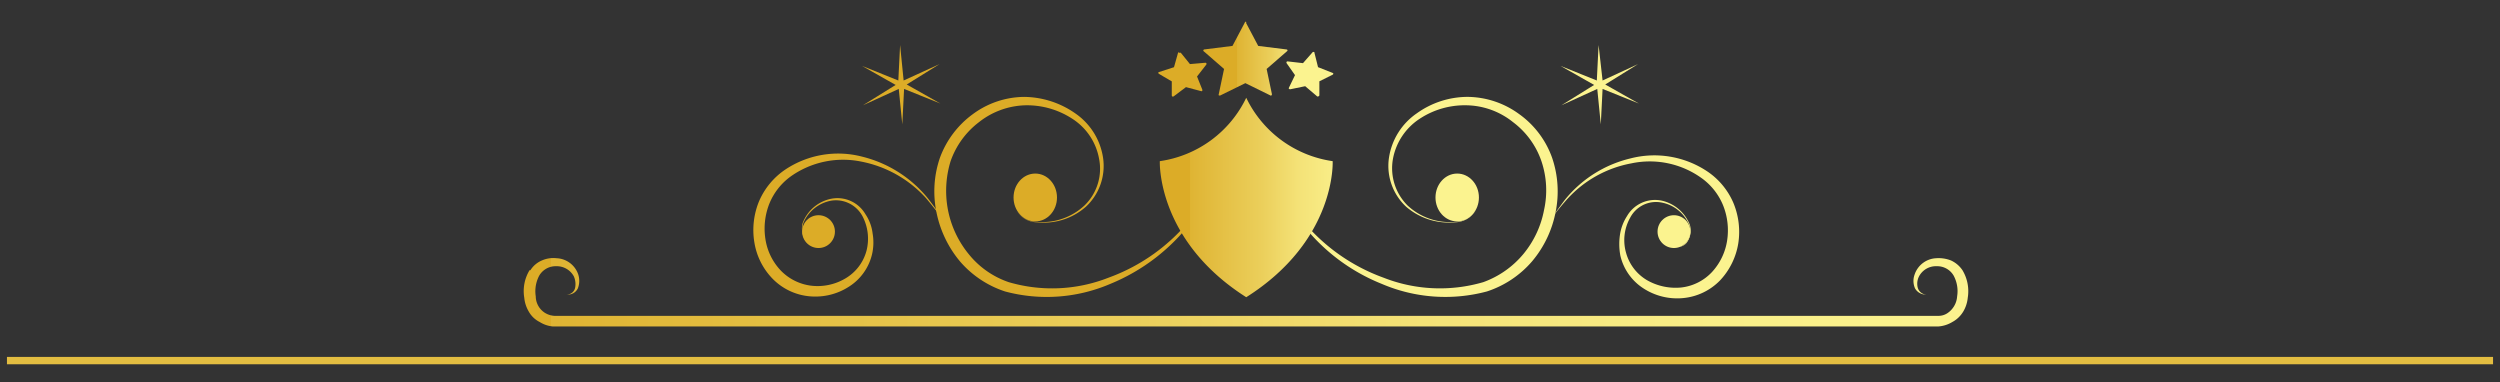
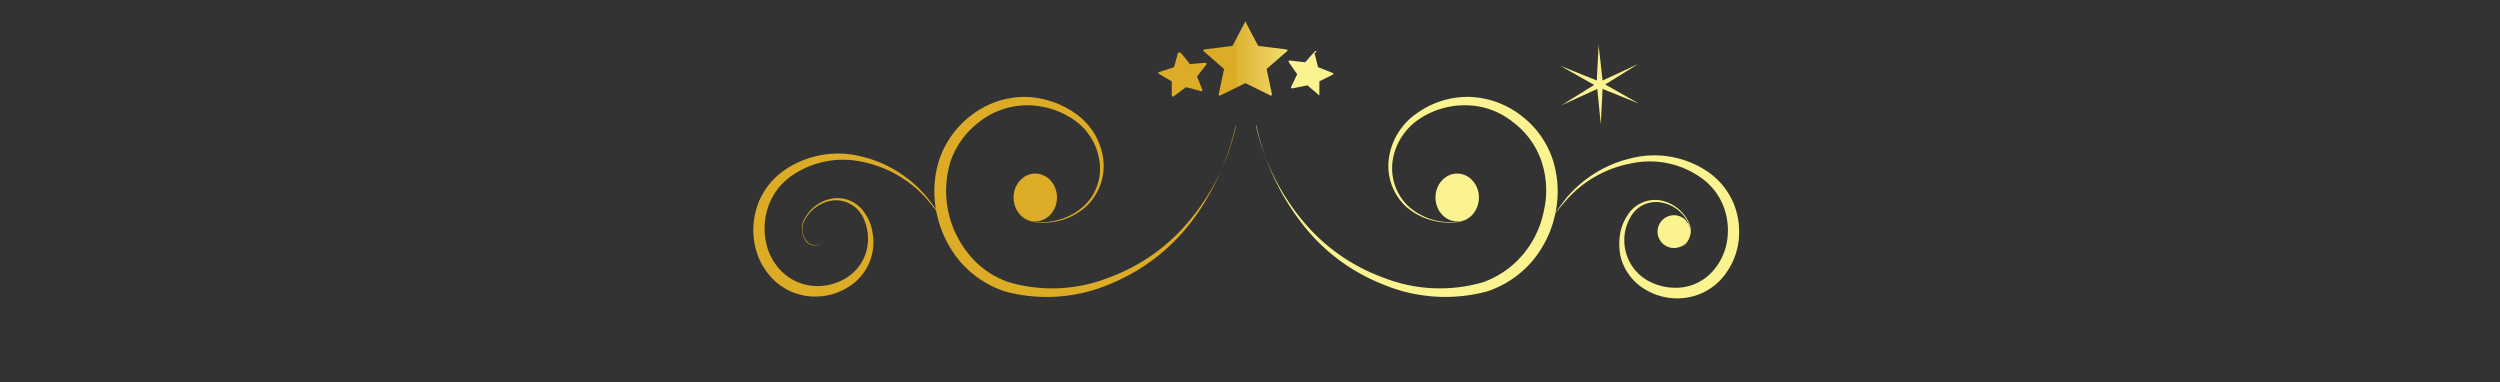
<svg xmlns="http://www.w3.org/2000/svg" xmlns:xlink="http://www.w3.org/1999/xlink" width="340" height="52" viewBox="0 0 340 52">
  <rect x="0" y="0" width="340" height="52" fill="#333333" stroke="none" />
  <defs>
    <linearGradient id="linear-gradient" x1="1.175" y1="3.464" x2="2.171" y2="3.464" gradientUnits="objectBoundingBox">
      <stop offset="0" stop-color="#dcac27" />
      <stop offset="0" stop-color="#dfb433" />
      <stop offset="0.4" stop-color="#ebcf5b" />
      <stop offset="0.6" stop-color="#f4e277" />
      <stop offset="0.8" stop-color="#f9ee88" />
      <stop offset="1" stop-color="#fbf38f" />
    </linearGradient>
    <linearGradient id="linear-gradient-2" x1="10.459" y1="12.88" x2="11.459" y2="12.88" xlink:href="#linear-gradient" />
    <linearGradient id="linear-gradient-3" x1="3.716" y1="4.256" x2="4.712" y2="4.256" xlink:href="#linear-gradient" />
    <linearGradient id="linear-gradient-4" x1="27.067" y1="16.473" x2="28.067" y2="16.473" xlink:href="#linear-gradient" />
    <linearGradient id="linear-gradient-5" x1="-0.955" y1="3.464" x2="0.041" y2="3.464" xlink:href="#linear-gradient" />
    <linearGradient id="linear-gradient-6" x1="-8.969" y1="12.88" x2="-7.969" y2="12.88" xlink:href="#linear-gradient" />
    <linearGradient id="linear-gradient-7" x1="0.187" y1="3.471" x2="1.187" y2="3.471" xlink:href="#linear-gradient" />
    <linearGradient id="linear-gradient-8" x1="-3.412" y1="4.244" x2="-2.416" y2="4.244" xlink:href="#linear-gradient" />
    <linearGradient id="linear-gradient-9" x1="-25.095" y1="16.473" x2="-24.095" y2="16.473" xlink:href="#linear-gradient" />
    <linearGradient id="linear-gradient-10" x1="0.023" y1="6.39" x2="1.022" y2="6.39" xlink:href="#linear-gradient" />
    <linearGradient id="linear-gradient-11" x1="-8.599" y1="10.81" x2="-7.599" y2="10.81" xlink:href="#linear-gradient" />
    <linearGradient id="linear-gradient-12" x1="9.209" y1="10.81" x2="10.215" y2="10.81" xlink:href="#linear-gradient" />
    <linearGradient id="linear-gradient-13" x1="0.405" y1="12.272" x2="1.415" y2="12.272" xlink:href="#linear-gradient" />
    <linearGradient id="linear-gradient-14" x1="3.311" y1="19.446" x2="4.302" y2="19.446" xlink:href="#linear-gradient" />
    <linearGradient id="linear-gradient-15" x1="-2.027" y1="19.269" x2="-1.016" y2="19.269" xlink:href="#linear-gradient" />
    <clipPath id="clip-Name_up">
      <rect width="340" height="52" />
    </clipPath>
  </defs>
  <g id="Name_up" data-name="Name up" clip-path="url(#clip-Name_up)">
    <g id="Group_29604" data-name="Group 29604" transform="translate(0.946 2.959)">
-       <line id="Line_261" data-name="Line 261" x1="338.108" transform="translate(0 46.082)" fill="none" stroke="#e3bd41" stroke-miterlimit="10" stroke-width="1" />
      <g id="Group_28530" data-name="Group 28530" transform="translate(70.285)">
        <g id="Group_21455" data-name="Group 21455" transform="translate(55.842 10.217)">
          <path id="Path_145856" data-name="Path 145856" d="M687.161-393.082a29.933,29.933,0,0,1-6.088,12.6,25.542,25.542,0,0,1-11.272,8.077,20.967,20.967,0,0,1-13.562.6,11.89,11.89,0,0,1-5.425-3.8,13.567,13.567,0,0,1-2.833-6.028,13.727,13.727,0,0,1,.362-6.63,11.36,11.36,0,0,1,3.858-5.3,10.61,10.61,0,0,1,6.209-2.29,11.266,11.266,0,0,1,6.45,1.808,8.181,8.181,0,0,1,3.677,5.485,6.939,6.939,0,0,1-1.989,6.329A8.422,8.422,0,0,1,660.1-380a3.3,3.3,0,0,1-2.893-1.688,2.486,2.486,0,0,1-.121-1.748,1.2,1.2,0,0,1,.482-.723,1.027,1.027,0,0,1,.844-.121,1.916,1.916,0,0,0-.844.121,1.2,1.2,0,0,0-.482.723,2.51,2.51,0,0,0,.121,1.748,3.351,3.351,0,0,0,2.893,1.748,8.661,8.661,0,0,0,6.63-2.11,7.583,7.583,0,0,0,2.351-6.63,8.931,8.931,0,0,0-3.8-6.088,12.321,12.321,0,0,0-6.932-2.23,11.9,11.9,0,0,0-6.992,2.351,12.792,12.792,0,0,0-4.46,5.907,14.071,14.071,0,0,0-.482,7.414,15,15,0,0,0,3.195,6.691,13.694,13.694,0,0,0,6.148,4.1,21.915,21.915,0,0,0,14.286-1.025,26.458,26.458,0,0,0,11.212-8.68,34.041,34.041,0,0,0,5.847-12.839Z" transform="translate(-646.132 397)" fill="url(#linear-gradient)" />
          <ellipse id="Ellipse_10016" data-name="Ellipse 10016" cx="2.954" cy="3.255" rx="2.954" ry="3.255" transform="translate(10.77 10.428)" fill="url(#linear-gradient-2)" />
        </g>
        <g id="Group_21456" data-name="Group 21456" transform="translate(31.222 17.934)">
          <path id="Path_145857" data-name="Path 145857" d="M634.651-369.371a59.092,59.092,0,0,0-5.666-8.8,16.667,16.667,0,0,0-8.861-5.606,12.957,12.957,0,0,0-10.488,1.748,9.89,9.89,0,0,0-3.556,4.28,10.272,10.272,0,0,0-.663,5.546,9.173,9.173,0,0,0,2.471,5,8.032,8.032,0,0,0,5.063,2.411,8.425,8.425,0,0,0,5.365-1.326,7.164,7.164,0,0,0,3.134-4.46,7.158,7.158,0,0,0,.06-2.773,5.911,5.911,0,0,0-.964-2.592,4.411,4.411,0,0,0-4.7-2.11,5.267,5.267,0,0,0-3.858,3.315,2.977,2.977,0,0,0,.482,2.471,1.443,1.443,0,0,0,2.29,0,1.417,1.417,0,0,1-2.23-.06,2.592,2.592,0,0,1-.422-2.471,5.081,5.081,0,0,1,3.858-3.014,4.1,4.1,0,0,1,4.159,2.11,6.581,6.581,0,0,1,.542,4.762,6.226,6.226,0,0,1-2.893,3.737,7.4,7.4,0,0,1-4.641.964,6.927,6.927,0,0,1-4.159-2.11,7.925,7.925,0,0,1-2.049-4.28,9.217,9.217,0,0,1,.543-4.762,8.537,8.537,0,0,1,2.953-3.737,12.306,12.306,0,0,1,9.524-1.989,15.962,15.962,0,0,1,8.8,4.943,52.684,52.684,0,0,1,5.907,8.559Z" transform="translate(-605.289 384.197)" fill="url(#linear-gradient-3)" />
-           <circle id="Ellipse_10017" data-name="Ellipse 10017" cx="2.23" cy="2.23" r="2.23" transform="translate(6.637 8.377)" fill="url(#linear-gradient-4)" />
        </g>
        <g id="Group_21457" data-name="Group 21457" transform="translate(99.583 10.217)">
          <path id="Path_145858" data-name="Path 145858" d="M718.76-393.082a33.137,33.137,0,0,0,5.847,12.839,25.752,25.752,0,0,0,11.211,8.68,21.916,21.916,0,0,0,14.286,1.025,13.694,13.694,0,0,0,6.148-4.1,14.7,14.7,0,0,0,3.195-6.691,14.152,14.152,0,0,0-.482-7.414,12.4,12.4,0,0,0-4.461-5.907A12.037,12.037,0,0,0,747.512-397a11.878,11.878,0,0,0-6.932,2.23,8.93,8.93,0,0,0-3.8,6.088,7.583,7.583,0,0,0,2.351,6.63,8.9,8.9,0,0,0,6.631,2.11,3.351,3.351,0,0,0,2.893-1.748,2.87,2.87,0,0,0,.121-1.748,1.2,1.2,0,0,0-.482-.723,1.027,1.027,0,0,0-.844-.121,1.916,1.916,0,0,1,.844.121,1.2,1.2,0,0,1,.482.723,2.9,2.9,0,0,1-.121,1.748A3.422,3.422,0,0,1,745.765-380a8.422,8.422,0,0,1-6.45-2.23,7.161,7.161,0,0,1-1.989-6.329A8.318,8.318,0,0,1,741-394.046a11.139,11.139,0,0,1,6.45-1.808,10.361,10.361,0,0,1,6.209,2.29,11.141,11.141,0,0,1,3.858,5.3,12.368,12.368,0,0,1,.362,6.63,13.266,13.266,0,0,1-2.833,6.028,12.708,12.708,0,0,1-5.425,3.8,20.984,20.984,0,0,1-13.562-.6,25.544,25.544,0,0,1-11.272-8.077,30.67,30.67,0,0,1-6.088-12.6Z" transform="translate(-718.7 397)" fill="url(#linear-gradient-5)" />
          <ellipse id="Ellipse_10018" data-name="Ellipse 10018" cx="2.954" cy="3.255" rx="2.954" ry="3.255" transform="translate(24.412 10.428)" fill="url(#linear-gradient-6)" />
        </g>
-         <path id="Path_145859" data-name="Path 145859" d="M697-388.18a15.47,15.47,0,0,0,11.754-8.62,15.471,15.471,0,0,0,11.754,8.62s.543,10.729-11.754,18.505C696.516-377.451,697-388.18,697-388.18Z" transform="translate(-610.496 407.138)" fill="url(#linear-gradient-7)" />
        <g id="Group_21458" data-name="Group 21458" transform="translate(135.931 18.175)">
          <path id="Path_145860" data-name="Path 145860" d="M779-369.212a44.139,44.139,0,0,1,5.907-8.559,15.6,15.6,0,0,1,8.8-4.943,12.062,12.062,0,0,1,9.524,1.989,8.537,8.537,0,0,1,2.954,3.737,9.147,9.147,0,0,1,.543,4.762,8.134,8.134,0,0,1-2.049,4.28,6.765,6.765,0,0,1-4.159,2.11,7.819,7.819,0,0,1-4.641-.964,6.226,6.226,0,0,1-2.893-3.737,6.229,6.229,0,0,1,.543-4.762,3.965,3.965,0,0,1,4.159-2.11,5.081,5.081,0,0,1,3.858,3.014,2.618,2.618,0,0,1-.422,2.471,1.419,1.419,0,0,1-2.23.06,1.521,1.521,0,0,0,2.291,0,2.78,2.78,0,0,0,.482-2.471,5.374,5.374,0,0,0-3.858-3.315,4.411,4.411,0,0,0-4.7,2.11,6.416,6.416,0,0,0-.964,2.592,8.566,8.566,0,0,0,.06,2.773,7.231,7.231,0,0,0,3.135,4.46,8.424,8.424,0,0,0,5.365,1.326,8.032,8.032,0,0,0,5.063-2.411,9.593,9.593,0,0,0,2.471-5,10.27,10.27,0,0,0-.663-5.546,9.822,9.822,0,0,0-3.556-4.28,12.958,12.958,0,0,0-10.488-1.748,16.317,16.317,0,0,0-8.861,5.606,70.587,70.587,0,0,0-5.666,8.8Z" transform="translate(-779 383.797)" fill="url(#linear-gradient-8)" />
          <circle id="Ellipse_10019" data-name="Ellipse 10019" cx="2.23" cy="2.23" r="2.23" transform="translate(18.264 8.136)" fill="url(#linear-gradient-9)" />
        </g>
-         <path id="Path_145861" data-name="Path 145861" d="M554.4-358.986a3.388,3.388,0,0,1,1.567-1.326,3.839,3.839,0,0,1,1.989-.3,3.248,3.248,0,0,1,2.953,2.23,2.841,2.841,0,0,1-.06,1.869,1.505,1.505,0,0,1-1.507.844,1.173,1.173,0,0,0,1.145-.964,2.621,2.621,0,0,0-.181-1.507,2.644,2.644,0,0,0-2.411-1.386,2.584,2.584,0,0,0-2.29,1.266,4.523,4.523,0,0,0-.482,2.833,2.686,2.686,0,0,0,1.326,2.29,2.808,2.808,0,0,0,1.206.362H745.9a2.173,2.173,0,0,0,1.205-.362,2.98,2.98,0,0,0,1.326-2.29,4.452,4.452,0,0,0-.482-2.833,2.584,2.584,0,0,0-2.291-1.266,2.6,2.6,0,0,0-2.411,1.386,2.2,2.2,0,0,0-.181,1.507,1.286,1.286,0,0,0,1.145.964,1.663,1.663,0,0,1-1.507-.844,2.507,2.507,0,0,1-.06-1.869,3.248,3.248,0,0,1,2.954-2.23,4.583,4.583,0,0,1,1.989.3,3.776,3.776,0,0,1,1.567,1.326,5.537,5.537,0,0,1,.723,3.737,4.526,4.526,0,0,1-.6,1.868,3.857,3.857,0,0,1-1.507,1.447,4.266,4.266,0,0,1-1.869.6H557.415a4.047,4.047,0,0,1-1.748-.6,3.493,3.493,0,0,1-1.507-1.447,4.526,4.526,0,0,1-.6-1.868,5.474,5.474,0,0,1,.723-3.737Z" transform="translate(-553.492 392.772)" fill="url(#linear-gradient-10)" />
        <path id="Path_145862" data-name="Path 145862" d="M787.521-400.5l4.882-2.23.482,4.822.241-4.822,4.943,1.989-4.581-2.592,4.461-2.773-4.822,2.23-.543-4.822-.241,4.822-4.943-1.989,4.581,2.592Z" transform="translate(-646.407 411.865)" fill="url(#linear-gradient-11)" />
-         <path id="Path_145863" data-name="Path 145863" d="M629.92-400.5l4.883-2.23.482,4.822.241-4.822,4.943,1.989-4.581-2.592,4.461-2.773-4.882,2.23-.482-4.822-.241,4.822-4.943-1.989,4.581,2.592Z" transform="translate(-583.803 411.865)" fill="url(#linear-gradient-12)" />
        <path id="Path_145864" data-name="Path 145864" d="M712.593-413.86l1.688,3.195,3.858.482a.129.129,0,0,1,.06.241l-2.773,2.411.723,3.436c0,.121-.12.241-.181.181l-3.436-1.688-3.436,1.688c-.121,0-.241,0-.181-.181l.723-3.436-2.773-2.411c-.12-.06,0-.241.06-.241l3.858-.482,1.688-3.195c0-.121.181-.121.241,0Z" transform="translate(-614.396 413.95)" fill="url(#linear-gradient-13)" />
        <path id="Path_145865" data-name="Path 145865" d="M699.694-407.02l1.266,1.567,2.11-.181c.121,0,.181.121.121.241l-1.266,1.628.723,1.808c0,.121,0,.241-.181.181l-2.049-.542-1.688,1.266c-.121.06-.241,0-.241-.121V-403.1l-1.748-1.025c-.121-.06-.121-.241,0-.241l2.049-.663.542-1.929c0-.121.181-.121.241,0Z" transform="translate(-610.358 411.209)" fill="url(#linear-gradient-14)" />
-         <path id="Path_145866" data-name="Path 145866" d="M729.382-407l.482,1.929,1.989.784c.12,0,.12.181,0,.241l-1.808.9v1.929c-.06.121-.241.181-.3.121l-1.628-1.386-2.049.422c-.12,0-.241-.121-.181-.181l.844-1.748-1.145-1.628c-.06-.121,0-.241.121-.241l2.11.241,1.326-1.507c.06-.06.241,0,.241.06Z" transform="translate(-621.842 411.246)" fill="url(#linear-gradient-15)" />
+         <path id="Path_145866" data-name="Path 145866" d="M729.382-407l.482,1.929,1.989.784c.12,0,.12.181,0,.241l-1.808.9v1.929l-1.628-1.386-2.049.422c-.12,0-.241-.121-.181-.181l.844-1.748-1.145-1.628c-.06-.121,0-.241.121-.241l2.11.241,1.326-1.507c.06-.06.241,0,.241.06Z" transform="translate(-621.842 411.246)" fill="url(#linear-gradient-15)" />
      </g>
    </g>
  </g>
</svg>